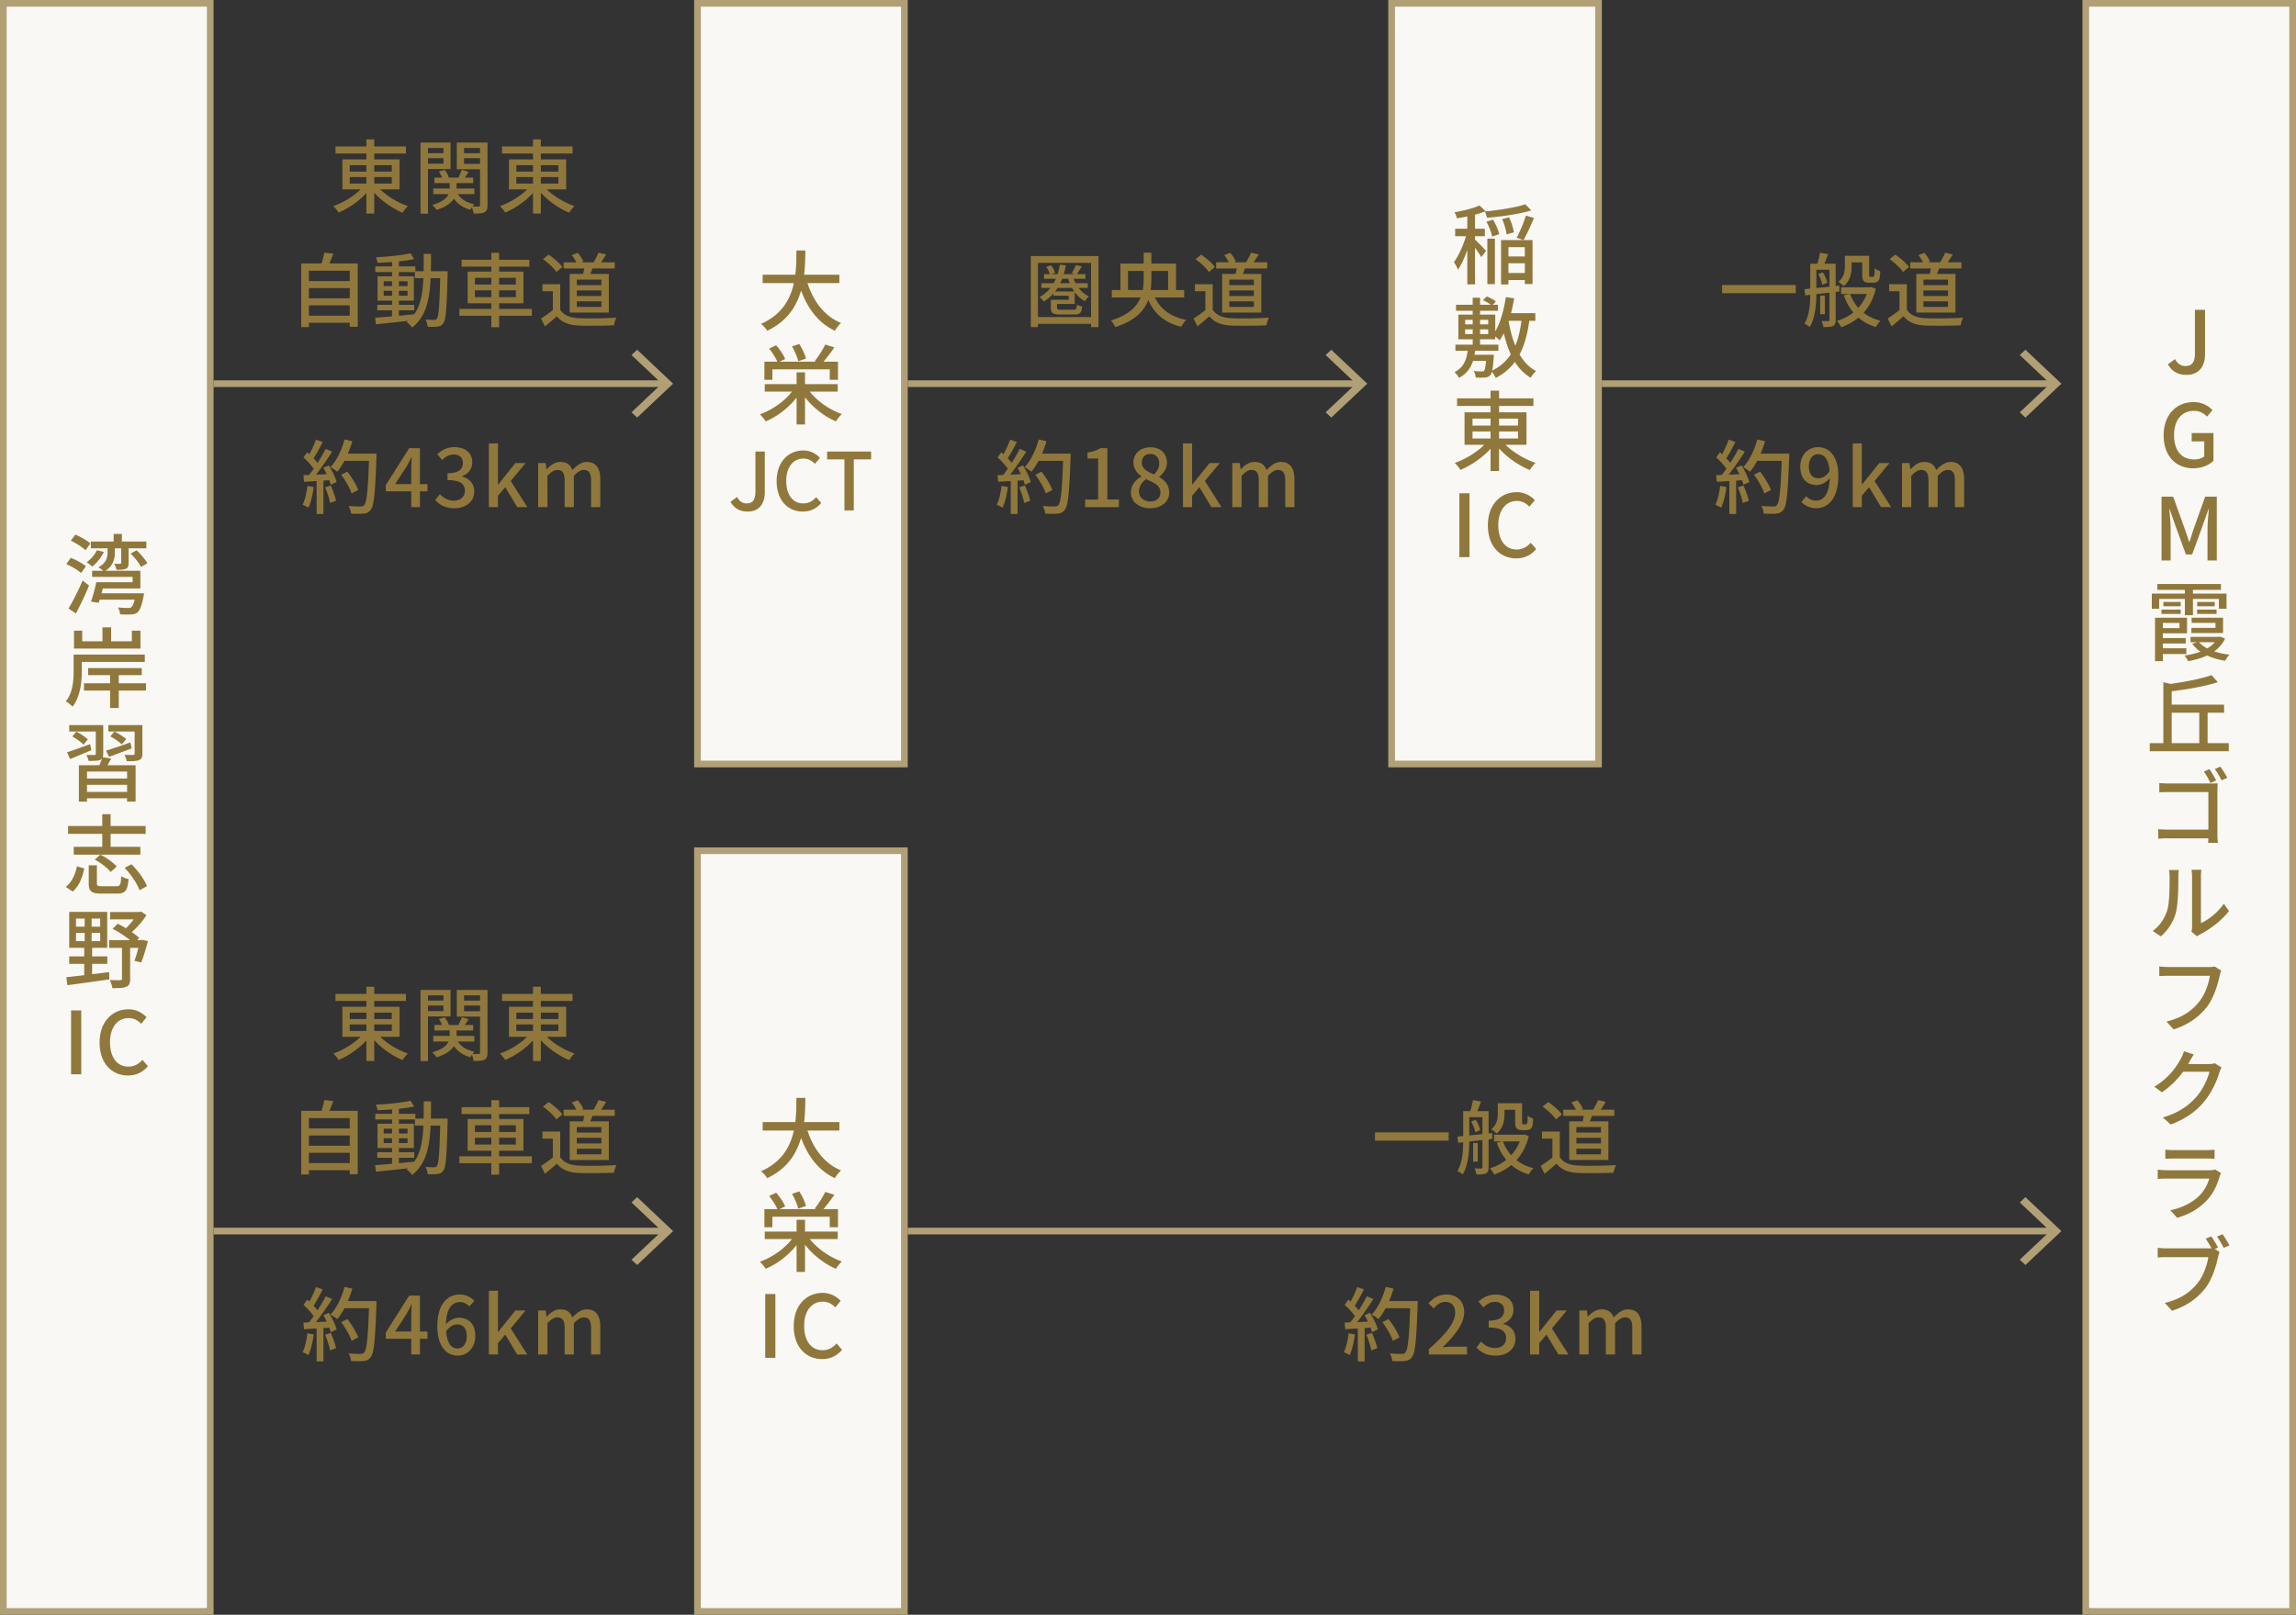
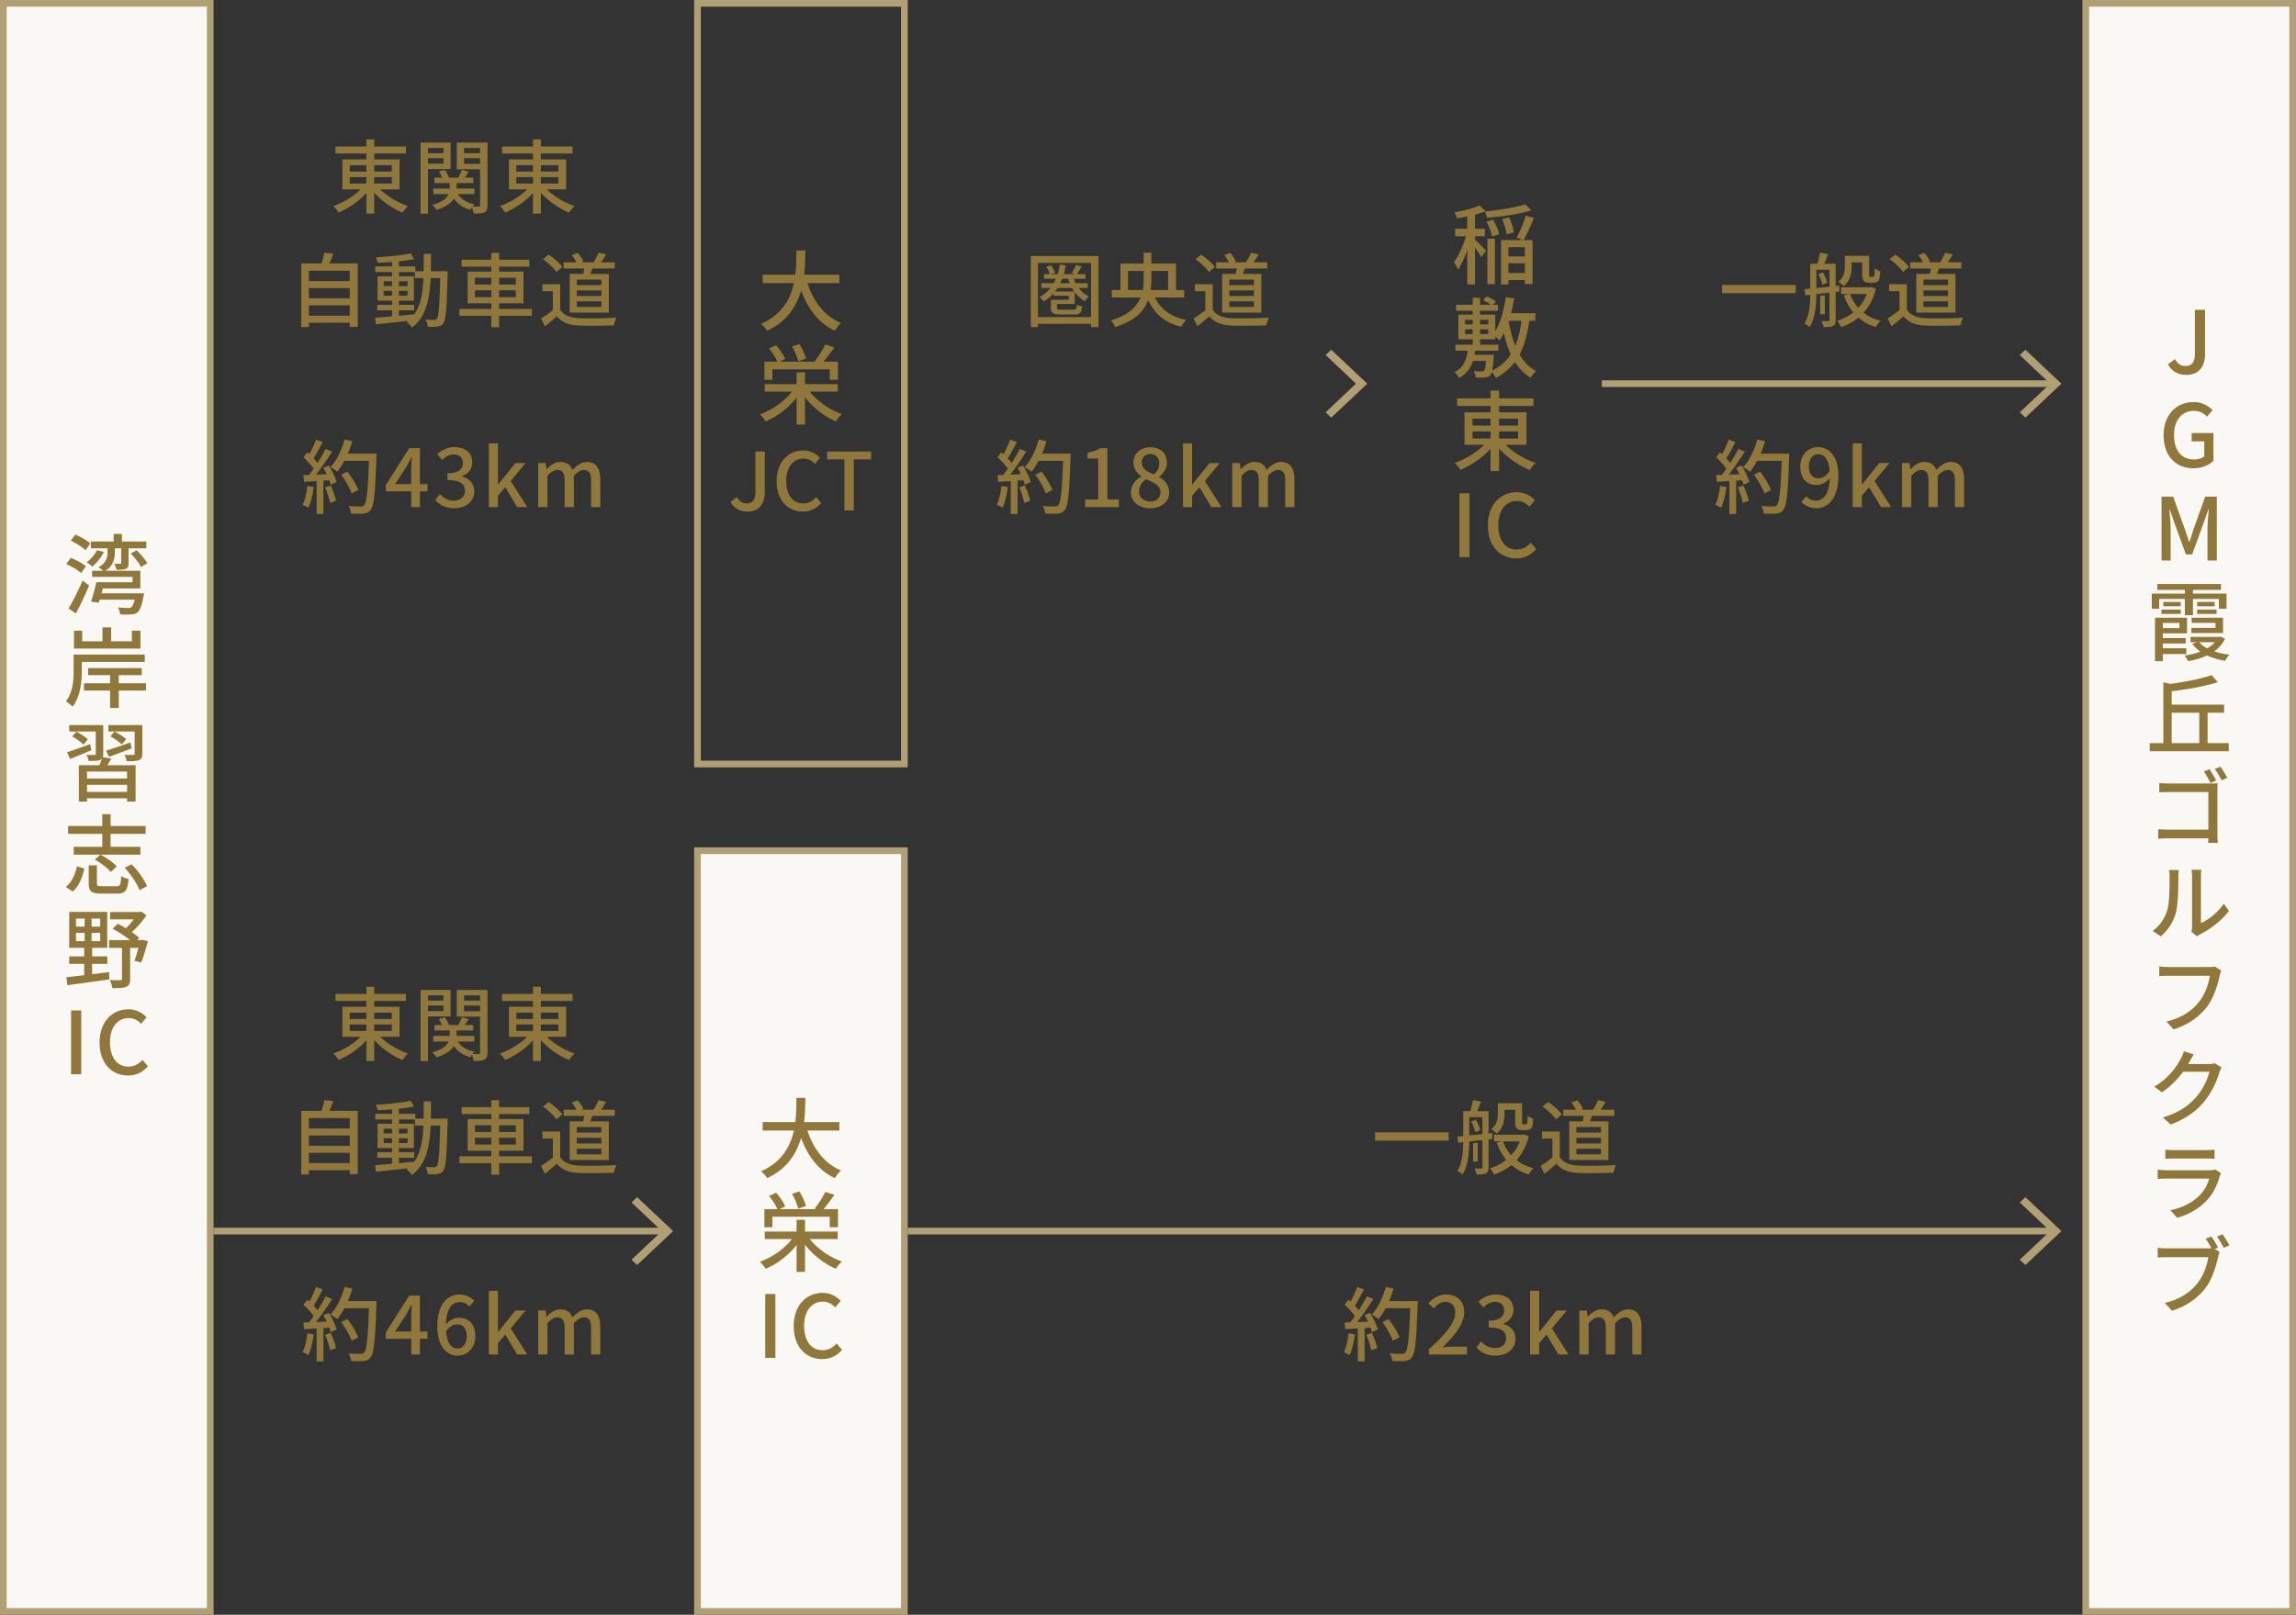
<svg xmlns="http://www.w3.org/2000/svg" width="344" height="242" fill="none">
  <rect width="100%" height="100%" fill="#333333" stroke="none" />
  <path fill="#F9F8F5" d="M104.5 127.5h31v114h-31z" />
  <path d="M114.267 168.168h11.492v1.261h-11.492v-1.261Zm6.487.507c.819 3.068 2.535 5.616 5.252 6.734-.312.273-.715.806-.923 1.157-2.886-1.352-4.589-4.069-5.564-7.605l1.235-.286Zm-1.43-4.134h1.339c-.052 3.653-.078 9.386-5.72 12.025a4.012 4.012 0 0 0-.923-1.027c5.434-2.392 5.265-7.709 5.304-10.998Zm-4.745 20.032h10.933v1.118h-10.933v-1.118Zm4.771-1.768h1.261v7.813h-1.261v-7.813Zm-.338 2.379 1.027.416c-1.196 1.963-3.237 3.679-5.317 4.55a6.047 6.047 0 0 0-.871-1.053c2.041-.728 4.108-2.249 5.161-3.913Zm1.937-.013c1.066 1.638 3.133 3.172 5.187 3.887-.299.26-.689.754-.897 1.092-2.067-.871-4.108-2.626-5.304-4.576l1.014-.403Zm-6.422-3.965h11.024v2.717h-1.235v-1.573h-8.593v1.573h-1.196v-2.717Zm9.126-2.574 1.352.429c-.611.897-1.339 1.846-1.911 2.47l-1.027-.403a15.263 15.263 0 0 0 1.586-2.496Zm-8.424.611 1.053-.494c.546.611 1.131 1.456 1.352 2.054l-1.118.533c-.208-.572-.754-1.456-1.287-2.093Zm3.432-.325 1.092-.364c.429.676.871 1.586 1.001 2.184l-1.157.403c-.13-.585-.52-1.521-.936-2.223ZM114.65 203.5v-9.568h1.521v9.568h-1.521Zm8.523.182c-2.392 0-4.251-1.794-4.251-4.94 0-3.12 1.911-4.979 4.329-4.979 1.196 0 2.119.572 2.704 1.196l-.806.975c-.494-.507-1.092-.858-1.872-.858-1.651 0-2.795 1.378-2.795 3.614 0 2.275 1.066 3.666 2.756 3.666.871 0 1.547-.39 2.106-1.014l.819.949c-.767.897-1.742 1.391-2.99 1.391Z" fill="#90783C" />
  <path stroke="#B1A076" d="M104.5 127.5h31v114h-31z" />
-   <path fill="#F9F8F5" d="M208.5.5h31v114h-31z" />
  <path d="M222.843 35.767h1.131v6.812h-1.131v-6.812Zm2.613 2.665h3.484v1.027h-3.484v-1.027Zm.039 2.483h3.484v1.053h-3.484v-1.053Zm3.042-10.296.884.91c-1.781.559-4.394.923-6.63 1.105a4.995 4.995 0 0 0-.325-.936c2.158-.221 4.654-.598 6.071-1.079Zm-5.837 2.613.988-.312c.429.663.793 1.56.936 2.171l-1.066.364c-.104-.624-.468-1.534-.858-2.223Zm2.366-.39 1.027-.273c.351.702.624 1.625.728 2.249l-1.092.312c-.065-.611-.351-1.573-.663-2.288Zm3.549-.533 1.209.351c-.468 1.157-1.066 2.457-1.56 3.315l-1.027-.338c.481-.884 1.066-2.288 1.378-3.328Zm-3.718 3.666h4.719v6.591h-1.157v-5.525h-2.457v5.59h-1.105v-6.656Zm-5.057-4.277h1.157v10.92h-1.157v-10.92Zm-1.82 2.587h4.446v1.118h-4.446v-1.118Zm1.807.442.728.286c-.416 1.82-1.248 4.16-2.119 5.408-.117-.351-.403-.845-.598-1.144.806-1.066 1.625-3.042 1.989-4.55Zm1.846-3.939.897.871c-1.183.494-2.86.845-4.29 1.053a3.3 3.3 0 0 0-.351-.897c1.352-.234 2.873-.611 3.744-1.027Zm-.715 5.096c.325.26 1.43 1.417 1.69 1.716l-.715.936c-.286-.533-1.144-1.716-1.508-2.171l.533-.481Zm-2.808 9.788h6.279v.897h-6.279v-.897Zm2.496-1.053h1.105v5.811h-1.105v-5.811Zm0 6.097h1.105v1.365h-1.105v-1.365Zm-2.587.936h6.435v.91h-6.435v-.91Zm2.327 1.521h2.574v.91h-2.574v-.91Zm2.314 0h1.118s-.013.273-.026.416c-.117 1.651-.247 2.366-.52 2.665-.208.208-.442.299-.78.325a12.17 12.17 0 0 1-1.391 0 2.468 2.468 0 0 0-.286-.975c.494.052.962.065 1.157.065.182 0 .286-.013.377-.117.156-.169.26-.754.351-2.249v-.13Zm-2.743-1.183h1.118c-.169 1.976-.637 3.653-2.47 4.641a3.392 3.392 0 0 0-.689-.858c1.573-.78 1.898-2.197 2.041-3.783Zm-.442-2.626v.702h3.458v-.702h-3.458Zm0-1.43v.676h3.458v-.676h-3.458Zm-1.014-.78h5.525v3.692h-5.525v-3.692Zm3.679-2.158.572-.559c.481.169 1.053.494 1.365.754l-.585.624c-.299-.273-.884-.637-1.352-.819Zm3.159 1.937h4.693v1.144h-4.693v-1.144Zm.273-2.405 1.248.182c-.416 2.47-1.118 4.81-2.184 6.305-.195-.221-.715-.65-.988-.845.988-1.326 1.599-3.458 1.924-5.642Zm2.405 3.055 1.17.104c-.585 4.472-1.885 7.267-5.083 8.957a5.076 5.076 0 0 0-.676-1.04c2.977-1.404 4.134-3.991 4.589-8.021Zm-2.028.273c.559 3.51 1.742 6.487 4.16 7.761-.273.221-.637.676-.819.988-2.574-1.521-3.757-4.641-4.394-8.58l1.053-.169Zm-7.683 11.842h11.44v1.144h-11.44v-1.144Zm5.018-1.157h1.274v12.051h-1.274V58.541Zm-.351 7.436 1.04.442c-1.209 1.677-3.276 3.198-5.2 4.004-.195-.312-.572-.793-.858-1.04 1.898-.663 3.965-2.002 5.018-3.406Zm2.002.026c1.079 1.391 3.185 2.73 5.096 3.38a4.957 4.957 0 0 0-.871 1.066c-1.924-.793-4.017-2.34-5.226-4.004l1.001-.442Zm-4.355-1.339v1.053h6.825v-1.053h-6.825Zm0-1.924v1.04h6.825v-1.04h-6.825Zm-1.196-.949h9.282v4.875h-9.282v-4.875ZM218.65 83.5v-9.568h1.521V83.5h-1.521Zm8.523.182c-2.392 0-4.251-1.794-4.251-4.94 0-3.12 1.911-4.979 4.329-4.979 1.196 0 2.119.572 2.704 1.196l-.806.975c-.494-.507-1.092-.858-1.872-.858-1.651 0-2.795 1.378-2.795 3.614 0 2.275 1.066 3.666 2.756 3.666.871 0 1.547-.39 2.106-1.014l.819.949c-.767.897-1.742 1.391-2.99 1.391Z" fill="#90783C" />
-   <path stroke="#B1A076" d="M208.5.5h31v114h-31z" />
  <path d="M50.264 21.952h10.56v1.056h-10.56v-1.056Zm4.632-1.068h1.176v11.124h-1.176V20.884Zm-.324 6.864.96.408c-1.116 1.548-3.024 2.952-4.8 3.696-.18-.288-.528-.732-.792-.96 1.752-.612 3.66-1.848 4.632-3.144Zm1.848.024c.996 1.284 2.94 2.52 4.704 3.12a4.576 4.576 0 0 0-.804.984c-1.776-.732-3.708-2.16-4.824-3.696l.924-.408Zm-4.02-1.236v.972h6.3v-.972h-6.3Zm0-1.776v.96h6.3v-.96h-6.3Zm-1.104-.876h8.568v4.5h-8.568v-4.5Zm13.8 2.736h5.808v.816h-5.808v-.816Zm-.18 1.632h6.156v.84h-6.156v-.84Zm2.46-1.236h1.032v1.236c0 1.092-.396 2.376-2.988 3.204a4.283 4.283 0 0 0-.672-.744c2.352-.636 2.628-1.728 2.628-2.484v-1.212Zm.972 1.596c.42 1.02 1.368 1.74 2.748 2.004-.216.192-.492.576-.624.828-1.488-.408-2.484-1.332-2.976-2.652l.852-.18Zm-2.592-2.892.876-.264c.276.36.54.852.636 1.2l-.936.288c-.084-.348-.324-.852-.576-1.224Zm3.432-.276 1.032.3c-.3.468-.612.948-.852 1.272l-.756-.276c.204-.372.456-.924.576-1.296Zm-5.604-2.484H66.8v.744h-3.216v-.744Zm5.52 0h3.24v.744h-3.24v-.744Zm2.82-1.596h1.116v9.384c0 .564-.096.876-.456 1.068-.336.18-.864.192-1.62.192a4.494 4.494 0 0 0-.312-1.068c.456.024.924.024 1.068.012.156 0 .204-.06.204-.216v-9.372Zm-8.244 0h3.828v3.972H63.68v-.804h2.76V22.18h-2.76v-.816Zm8.808 0v.816h-2.964v2.376h2.964v.804h-4.044v-3.996h4.044Zm-9.48 0h1.116V32.02h-1.116V21.364Zm12.216.588h10.56v1.056h-10.56v-1.056Zm4.632-1.068h1.176v11.124h-1.176V20.884Zm-.324 6.864.96.408c-1.116 1.548-3.024 2.952-4.8 3.696-.18-.288-.528-.732-.792-.96 1.752-.612 3.66-1.848 4.632-3.144Zm1.848.024c.996 1.284 2.94 2.52 4.704 3.12a4.576 4.576 0 0 0-.804.984c-1.776-.732-3.708-2.16-4.824-3.696l.924-.408Zm-4.02-1.236v.972h6.3v-.972h-6.3Zm0-1.776v.96h6.3v-.96h-6.3Zm-1.104-.876h8.568v4.5h-8.568v-4.5ZM45.896 42.12h6.78v1.056h-6.78V42.12Zm0 2.592h6.78v1.056h-6.78v-1.056Zm0 2.604h6.78v1.056h-6.78v-1.056Zm-.768-7.836H53.6v9.492h-1.2v-8.4h-6.12v8.448h-1.152v-9.54Zm3.468-1.62 1.344.156c-.276.756-.6 1.536-.864 2.064l-1.032-.192c.216-.576.444-1.428.552-2.028Zm7.932 7.824h5.532v.828h-5.532v-.828Zm-.3-5.76h6v.852h-6v-.852Zm2.508-.984h1.032v8.736h-1.032V38.94Zm-2.544 8.688a324.91 324.91 0 0 0 5.892-.528l.012.876c-2.04.24-4.212.468-5.76.624l-.144-.972Zm1.296-4.044v.732h3.576v-.732h-3.576Zm0-1.428v.72h3.576v-.72h-3.576Zm-.924-.744h5.448v3.648h-5.448v-3.648Zm4.956-3.444.528.864c-1.464.312-3.672.504-5.472.552-.048-.24-.156-.6-.264-.828 1.788-.084 3.924-.3 5.208-.588Zm.648 2.676h4.26v1.044h-4.26v-1.044Zm3.804 0h1.092v.528c-.132 5.016-.24 6.732-.636 7.248-.228.36-.492.468-.864.528-.36.048-.924.048-1.488.024-.024-.312-.144-.78-.324-1.092.552.048 1.056.06 1.284.06.192 0 .312-.036.42-.192.288-.372.408-2.088.516-6.852v-.252Zm-2.484-2.592h1.092c-.012 4.92-.024 8.88-2.844 11.04-.168-.264-.552-.648-.816-.84 2.652-1.944 2.556-5.556 2.568-10.2Zm5.676.876h10.14v1.032h-10.14v-1.032Zm-.336 7.368h10.86v1.032h-10.86v-1.032Zm4.788-8.412h1.164v11.16h-1.164v-11.16Zm-2.46 5.628v1.02h6.132v-1.02h-6.132Zm0-1.872v1.008h6.132V41.64h-6.132Zm-1.092-.936h8.364v4.752h-8.364v-4.752Zm14.388-1.392h7.656v.924h-7.656v-.924Zm3.156.432 1.296.096c-.216.624-.48 1.272-.684 1.716l-.924-.18c.12-.468.264-1.164.312-1.632Zm2.064-1.872 1.152.264c-.336.54-.684 1.092-.972 1.464l-.948-.24c.252-.42.6-1.056.768-1.488Zm-4.008.36.888-.336c.36.384.72.924.84 1.308l-.936.384c-.12-.372-.456-.948-.792-1.356Zm-1.728 4.356v4.32h-1.104v-3.264h-1.56v-1.056h2.664Zm0 3.828c.528.84 1.524 1.224 2.856 1.272 1.344.06 4.056.024 5.556-.084-.12.264-.312.816-.36 1.152-1.38.06-3.828.084-5.208.036-1.524-.06-2.568-.456-3.348-1.392-.552.492-1.14.984-1.788 1.512l-.576-1.176c.564-.36 1.248-.84 1.836-1.32h1.032Zm-2.58-7.572.84-.684c.756.504 1.644 1.272 2.064 1.848l-.9.756c-.372-.576-1.248-1.38-2.004-1.92Zm5.064 4.68v.84h3.684v-.84H86.42Zm0 1.632v.84h3.684v-.84H86.42Zm0-3.252v.828h3.684v-.828H86.42Zm-1.068-.852h5.868v5.796h-5.868v-5.796Z" fill="#90783C" />
-   <path fill-rule="evenodd" clip-rule="evenodd" d="m99.163 57.5-4.546 4.29.843.796 5.39-5.085-5.39-5.086-.843.796 4.546 4.29Z" fill="#B1A076" />
-   <path fill="#B1A076" d="M32 57h68v1H32z" />
  <path d="m51.12 71.152.925-.468c.648.84 1.356 1.98 1.632 2.748l-.996.516c-.24-.756-.912-1.932-1.56-2.796Zm.217-3.168h4.452v1.08h-4.452v-1.08Zm3.972 0h1.104s0 .408-.012.552c-.192 5.364-.36 7.248-.864 7.86-.3.408-.588.516-1.068.576-.42.048-1.152.036-1.872 0a2.83 2.83 0 0 0-.372-1.14c.78.072 1.5.072 1.8.072.252 0 .396-.036.528-.192.408-.42.6-2.424.756-7.488v-.24Zm-3.684-2.124 1.164.264c-.516 1.764-1.344 3.48-2.256 4.572a7.95 7.95 0 0 0-1.02-.684c.936-.984 1.68-2.556 2.112-4.152Zm-4.284.024 1.008.36c-.468.912-1.032 1.98-1.5 2.64l-.78-.324c.444-.708.984-1.86 1.272-2.676Zm1.452 1.392.972.408c-.864 1.356-2.04 3.06-2.952 4.092l-.708-.36c.924-1.08 2.04-2.868 2.688-4.14Zm-3.324 1.272.552-.768c.66.552 1.416 1.332 1.728 1.86l-.588.876c-.312-.564-1.056-1.392-1.692-1.968Zm2.976 1.56.828-.36c.492.792.984 1.824 1.164 2.496l-.888.408c-.156-.672-.624-1.74-1.104-2.544Zm-2.988 1.104c1.092-.036 2.712-.108 4.308-.18v.912c-1.512.108-3.06.192-4.212.264l-.096-.996Zm3.252 1.824.84-.276c.336.732.672 1.668.804 2.292l-.9.324c-.108-.636-.432-1.608-.744-2.34Zm-2.652-.216.948.168c-.144 1.14-.432 2.328-.792 3.096a6.604 6.604 0 0 0-.876-.432c.372-.72.588-1.788.72-2.832Zm1.38-1.14h1.02v5.352h-1.02V71.68ZM61.62 76v-5.76c0-.468.036-1.224.072-1.704h-.06c-.216.444-.456.912-.708 1.368l-1.728 2.652h4.848v1.08h-6.24V72.7l3.504-5.532h1.608V76H61.62Zm6.472.168c-1.38 0-2.28-.552-2.88-1.224l.684-.888c.516.528 1.164.972 2.088.972.984 0 1.668-.552 1.668-1.464 0-.984-.624-1.608-2.604-1.608v-1.032c1.728 0 2.304-.648 2.304-1.536 0-.78-.504-1.272-1.356-1.272-.672 0-1.248.324-1.752.828l-.732-.876c.708-.624 1.524-1.056 2.544-1.056 1.584 0 2.7.816 2.7 2.268 0 1.02-.588 1.728-1.524 2.076v.06c1.02.264 1.824 1.02 1.824 2.22 0 1.596-1.332 2.532-2.964 2.532ZM73.244 76v-9.552h1.368v6.144h.048l2.556-3.192h1.536l-2.232 2.688L79.004 76h-1.512l-1.788-2.988-1.092 1.284V76h-1.368Zm7.383 0v-6.6h1.128l.12.924h.036c.564-.6 1.224-1.092 2.04-1.092.984 0 1.536.456 1.812 1.212.66-.684 1.332-1.212 2.16-1.212 1.38 0 2.016.948 2.016 2.616V76h-1.38v-3.972c0-1.152-.348-1.596-1.092-1.596-.456 0-.936.288-1.488.888V76h-1.38v-3.972c0-1.152-.348-1.596-1.104-1.596-.444 0-.948.288-1.476.888V76h-1.392ZM50.264 148.952h10.56v1.056h-10.56v-1.056Zm4.632-1.068h1.176v11.124h-1.176v-11.124Zm-.324 6.864.96.408c-1.116 1.548-3.024 2.952-4.8 3.696-.18-.288-.528-.732-.792-.96 1.752-.612 3.66-1.848 4.632-3.144Zm1.848.024c.996 1.284 2.94 2.52 4.704 3.12a4.576 4.576 0 0 0-.804.984c-1.776-.732-3.708-2.16-4.824-3.696l.924-.408Zm-4.02-1.236v.972h6.3v-.972h-6.3Zm0-1.776v.96h6.3v-.96h-6.3Zm-1.104-.876h8.568v4.5h-8.568v-4.5Zm13.8 2.736h5.808v.816h-5.808v-.816Zm-.18 1.632h6.156v.84h-6.156v-.84Zm2.46-1.236h1.032v1.236c0 1.092-.396 2.376-2.988 3.204a4.283 4.283 0 0 0-.672-.744c2.352-.636 2.628-1.728 2.628-2.484v-1.212Zm.972 1.596c.42 1.02 1.368 1.74 2.748 2.004-.216.192-.492.576-.624.828-1.488-.408-2.484-1.332-2.976-2.652l.852-.18Zm-2.592-2.892.876-.264c.276.36.54.852.636 1.2l-.936.288c-.084-.348-.324-.852-.576-1.224Zm3.432-.276 1.032.3c-.3.468-.612.948-.852 1.272l-.756-.276c.204-.372.456-.924.576-1.296Zm-5.604-2.484H66.8v.744h-3.216v-.744Zm5.52 0h3.24v.744h-3.24v-.744Zm2.82-1.596h1.116v9.384c0 .564-.096.876-.456 1.068-.336.18-.864.192-1.62.192a4.494 4.494 0 0 0-.312-1.068c.456.024.924.024 1.068.012.156 0 .204-.06.204-.216v-9.372Zm-8.244 0h3.828v3.972H63.68v-.804h2.76v-2.352h-2.76v-.816Zm8.808 0v.816h-2.964v2.376h2.964v.804h-4.044v-3.996h4.044Zm-9.48 0h1.116v10.656h-1.116v-10.656Zm12.216.588h10.56v1.056h-10.56v-1.056Zm4.632-1.068h1.176v11.124h-1.176v-11.124Zm-.324 6.864.96.408c-1.116 1.548-3.024 2.952-4.8 3.696-.18-.288-.528-.732-.792-.96 1.752-.612 3.66-1.848 4.632-3.144Zm1.848.024c.996 1.284 2.94 2.52 4.704 3.12a4.576 4.576 0 0 0-.804.984c-1.776-.732-3.708-2.16-4.824-3.696l.924-.408Zm-4.02-1.236v.972h6.3v-.972h-6.3Zm0-1.776v.96h6.3v-.96h-6.3Zm-1.104-.876h8.568v4.5h-8.568v-4.5Zm-30.36 18.236h6.78v1.056h-6.78v-1.056Zm0 2.592h6.78v1.056h-6.78v-1.056Zm0 2.604h6.78v1.056h-6.78v-1.056Zm-.768-7.836H53.6v9.492h-1.2v-8.4h-6.12v8.448h-1.152v-9.54Zm3.468-1.62 1.344.156c-.276.756-.6 1.536-.864 2.064l-1.032-.192c.216-.576.444-1.428.552-2.028Zm7.932 7.824h5.532v.828h-5.532v-.828Zm-.3-5.76h6v.852h-6v-.852Zm2.508-.984h1.032v8.736h-1.032v-8.736Zm-2.544 8.688a324.91 324.91 0 0 0 5.892-.528l.012.876c-2.04.24-4.212.468-5.76.624l-.144-.972Zm1.296-4.044v.732h3.576v-.732h-3.576Zm0-1.428v.72h3.576v-.72h-3.576Zm-.924-.744h5.448v3.648h-5.448v-3.648Zm4.956-3.444.528.864c-1.464.312-3.672.504-5.472.552-.048-.24-.156-.6-.264-.828 1.788-.084 3.924-.3 5.208-.588Zm.648 2.676h4.26v1.044h-4.26v-1.044Zm3.804 0h1.092v.528c-.132 5.016-.24 6.732-.636 7.248-.228.36-.492.468-.864.528-.36.048-.924.048-1.488.024-.024-.312-.144-.78-.324-1.092.552.048 1.056.06 1.284.06.192 0 .312-.036.42-.192.288-.372.408-2.088.516-6.852v-.252Zm-2.484-2.592h1.092c-.012 4.92-.024 8.88-2.844 11.04-.168-.264-.552-.648-.816-.84 2.652-1.944 2.556-5.556 2.568-10.2Zm5.676.876h10.14v1.032h-10.14v-1.032Zm-.336 7.368h10.86v1.032h-10.86v-1.032Zm4.788-8.412h1.164v11.16h-1.164v-11.16Zm-2.46 5.628v1.02h6.132v-1.02h-6.132Zm0-1.872v1.008h6.132v-1.008h-6.132Zm-1.092-.936h8.364v4.752h-8.364v-4.752Zm14.388-1.392h7.656v.924h-7.656v-.924Zm3.156.432 1.296.096c-.216.624-.48 1.272-.684 1.716l-.924-.18c.12-.468.264-1.164.312-1.632Zm2.064-1.872 1.152.264c-.336.54-.684 1.092-.972 1.464l-.948-.24c.252-.42.6-1.056.768-1.488Zm-4.008.36.888-.336c.36.384.72.924.84 1.308l-.936.384c-.12-.372-.456-.948-.792-1.356Zm-1.728 4.356v4.32h-1.104v-3.264h-1.56v-1.056h2.664Zm0 3.828c.528.84 1.524 1.224 2.856 1.272 1.344.06 4.056.024 5.556-.084-.12.264-.312.816-.36 1.152-1.38.06-3.828.084-5.208.036-1.524-.06-2.568-.456-3.348-1.392-.552.492-1.14.984-1.788 1.512l-.576-1.176c.564-.36 1.248-.84 1.836-1.32h1.032Zm-2.58-7.572.84-.684c.756.504 1.644 1.272 2.064 1.848l-.9.756c-.372-.576-1.248-1.38-2.004-1.92Zm5.064 4.68v.84h3.684v-.84H86.42Zm0 1.632v.84h3.684v-.84H86.42Zm0-3.252v.828h3.684v-.828H86.42Zm-1.068-.852h5.868v5.796h-5.868v-5.796Z" fill="#90783C" />
  <path fill-rule="evenodd" clip-rule="evenodd" d="m99.163 184.501-4.546 4.289.843.796 5.39-5.085-5.39-5.086-.843.796 4.546 4.29Z" fill="#B1A076" />
  <path fill="#B1A076" d="M32 184h68v1H32z" />
  <path d="m51.12 198.152.925-.468c.648.84 1.356 1.98 1.632 2.748l-.996.516c-.24-.756-.912-1.932-1.56-2.796Zm.217-3.168h4.452v1.08h-4.452v-1.08Zm3.972 0h1.104s0 .408-.012.552c-.192 5.364-.36 7.248-.864 7.86-.3.408-.588.516-1.068.576-.42.048-1.152.036-1.872 0a2.83 2.83 0 0 0-.372-1.14c.78.072 1.5.072 1.8.072.252 0 .396-.036.528-.192.408-.42.6-2.424.756-7.488v-.24Zm-3.684-2.124 1.164.264c-.516 1.764-1.344 3.48-2.256 4.572a7.95 7.95 0 0 0-1.02-.684c.936-.984 1.68-2.556 2.112-4.152Zm-4.284.024 1.008.36c-.468.912-1.032 1.98-1.5 2.64l-.78-.324c.444-.708.984-1.86 1.272-2.676Zm1.452 1.392.972.408c-.864 1.356-2.04 3.06-2.952 4.092l-.708-.36c.924-1.08 2.04-2.868 2.688-4.14Zm-3.324 1.272.552-.768c.66.552 1.416 1.332 1.728 1.86l-.588.876c-.312-.564-1.056-1.392-1.692-1.968Zm2.976 1.56.828-.36c.492.792.984 1.824 1.164 2.496l-.888.408c-.156-.672-.624-1.74-1.104-2.544Zm-2.988 1.104c1.092-.036 2.712-.108 4.308-.18v.912c-1.512.108-3.06.192-4.212.264l-.096-.996Zm3.252 1.824.84-.276c.336.732.672 1.668.804 2.292l-.9.324c-.108-.636-.432-1.608-.744-2.34Zm-2.652-.216.948.168c-.144 1.14-.432 2.328-.792 3.096a6.604 6.604 0 0 0-.876-.432c.372-.72.588-1.788.72-2.832Zm1.38-1.14h1.02v5.352h-1.02v-5.352ZM61.62 203v-5.76c0-.468.036-1.224.072-1.704h-.06c-.216.444-.456.912-.708 1.368l-1.728 2.652h4.848v1.08h-6.24v-.936l3.504-5.532h1.608V203H61.62Zm6.952.168c-1.68 0-3.048-1.416-3.048-4.416 0-3.384 1.584-4.74 3.336-4.74.984 0 1.704.408 2.208.948l-.756.84c-.324-.384-.864-.66-1.38-.66-1.176 0-2.124.912-2.124 3.612 0 2.28.672 3.348 1.752 3.348.768 0 1.368-.696 1.368-1.836 0-1.14-.516-1.776-1.452-1.776-.528 0-1.164.312-1.692 1.116l-.06-1.008c.516-.696 1.332-1.104 1.992-1.104 1.488 0 2.496.9 2.496 2.772 0 1.752-1.212 2.904-2.64 2.904Zm4.671-.168v-9.552h1.368v6.144h.048l2.556-3.192h1.536l-2.232 2.688L79.004 203h-1.512l-1.788-2.988-1.092 1.284V203h-1.368Zm7.383 0v-6.6h1.128l.12.924h.036c.564-.6 1.224-1.092 2.04-1.092.984 0 1.536.456 1.812 1.212.66-.684 1.332-1.212 2.16-1.212 1.38 0 2.016.948 2.016 2.616V203h-1.38v-3.972c0-1.152-.348-1.596-1.092-1.596-.456 0-.936.288-1.488.888V203h-1.38v-3.972c0-1.152-.348-1.596-1.104-1.596-.444 0-.948.288-1.476.888V203h-1.392ZM156.016 42.444h6.96v.708h-6.96v-.708Zm.408-1.356h6.204v.684h-6.204v-.684Zm4.296.288c.408 1.344 1.248 2.52 2.436 3.036a3.142 3.142 0 0 0-.6.72c-1.272-.66-2.136-2.004-2.58-3.576l.744-.18Zm-1.92-1.716.888.108c-.456 2.556-1.512 4.308-3.288 5.412a5.573 5.573 0 0 0-.648-.66c1.716-.936 2.664-2.568 3.048-4.86Zm2.412.048.864.216c-.276.456-.552.912-.792 1.224l-.708-.204c.216-.36.504-.888.636-1.236Zm-3.768 5.22h.924v1.164c0 .276.096.324.636.324h1.836c.384 0 .468-.096.504-.768.192.12.552.24.792.288-.084.96-.36 1.2-1.188 1.2h-2.028c-1.152 0-1.476-.204-1.476-1.032v-1.176Zm-.696-4.944.732-.228c.264.348.516.816.588 1.14l-.78.252c-.06-.324-.288-.816-.54-1.164Zm1.176 4.944h2.196v-.612h-2.28v-.636h3.18v1.872h-3.096v-.624Zm-3.48-6.552h10.14V49.02h-1.116v-9.624h-7.956v9.624h-1.068V38.376Zm.672 9.144h8.964v1.02h-8.964v-1.02Zm11.46-4.056h10.848v1.116h-10.848v-1.116Zm1.296-3.96h8.328v4.416h-1.188v-3.312h-6v3.312h-1.14v-4.416Zm4.788 4.14c.732 2.28 2.34 3.756 5.064 4.296-.252.24-.576.72-.744 1.032-2.868-.696-4.476-2.388-5.364-5.088l1.044-.24Zm-1.308-5.772h1.152v3.9c0 2.796-.612 5.736-5.424 7.248-.108-.288-.42-.756-.624-.996 4.38-1.344 4.896-3.9 4.896-6.264v-3.888Zm10.86 1.44h7.656v.924h-7.656v-.924Zm3.156.432 1.296.096c-.216.624-.48 1.272-.684 1.716l-.924-.18c.12-.468.264-1.164.312-1.632Zm2.064-1.872 1.152.264c-.336.54-.684 1.092-.972 1.464l-.948-.24c.252-.42.6-1.056.768-1.488Zm-4.008.36.888-.336c.36.384.72.924.84 1.308l-.936.384c-.12-.372-.456-.948-.792-1.356Zm-1.728 4.356v4.32h-1.104v-3.264h-1.56v-1.056h2.664Zm0 3.828c.528.84 1.524 1.224 2.856 1.272 1.344.06 4.056.024 5.556-.084-.12.264-.312.816-.36 1.152-1.38.06-3.828.084-5.208.036-1.524-.06-2.568-.456-3.348-1.392-.552.492-1.14.984-1.788 1.512l-.576-1.176c.564-.36 1.248-.84 1.836-1.32h1.032Zm-2.58-7.572.84-.684c.756.504 1.644 1.272 2.064 1.848l-.9.756c-.372-.576-1.248-1.38-2.004-1.92Zm5.064 4.68v.84h3.684v-.84h-3.684Zm0 1.632v.84h3.684v-.84h-3.684Zm0-3.252v.828h3.684v-.828h-3.684Zm-1.068-.852h5.868v5.796h-5.868v-5.796Z" fill="#90783C" />
  <path fill-rule="evenodd" clip-rule="evenodd" d="m203.163 57.5-4.546 4.29.843.796 5.39-5.085-5.39-5.086-.843.796 4.546 4.29Z" fill="#B1A076" />
-   <path fill="#B1A076" d="M136 57h68v1h-68z" />
  <path d="m155.121 71.152.924-.468c.648.84 1.356 1.98 1.632 2.748l-.996.516c-.24-.756-.912-1.932-1.56-2.796Zm.216-3.168h4.452v1.08h-4.452v-1.08Zm3.972 0h1.104s0 .408-.012.552c-.192 5.364-.36 7.248-.864 7.86-.3.408-.588.516-1.068.576-.42.048-1.152.036-1.872 0a2.83 2.83 0 0 0-.372-1.14c.78.072 1.5.072 1.8.072.252 0 .396-.036.528-.192.408-.42.6-2.424.756-7.488v-.24Zm-3.684-2.124 1.164.264c-.516 1.764-1.344 3.48-2.256 4.572a7.95 7.95 0 0 0-1.02-.684c.936-.984 1.68-2.556 2.112-4.152Zm-4.284.024 1.008.36c-.468.912-1.032 1.98-1.5 2.64l-.78-.324c.444-.708.984-1.86 1.272-2.676Zm1.452 1.392.972.408c-.864 1.356-2.04 3.06-2.952 4.092l-.708-.36c.924-1.08 2.04-2.868 2.688-4.14Zm-3.324 1.272.552-.768c.66.552 1.416 1.332 1.728 1.86l-.588.876c-.312-.564-1.056-1.392-1.692-1.968Zm2.976 1.56.828-.36c.492.792.984 1.824 1.164 2.496l-.888.408c-.156-.672-.624-1.74-1.104-2.544Zm-2.988 1.104c1.092-.036 2.712-.108 4.308-.18v.912c-1.512.108-3.06.192-4.212.264l-.096-.996Zm3.252 1.824.84-.276c.336.732.672 1.668.804 2.292l-.9.324c-.108-.636-.432-1.608-.744-2.34Zm-2.652-.216.948.168c-.144 1.14-.432 2.328-.792 3.096a6.604 6.604 0 0 0-.876-.432c.372-.72.588-1.788.72-2.832Zm1.38-1.14h1.02v5.352h-1.02V71.68ZM162.585 76v-1.14h1.944v-6.144h-1.596v-.876c.84-.144 1.416-.36 1.932-.672h1.044v7.692h1.728V76h-5.052Zm9.736.168c-1.668 0-2.88-.984-2.88-2.352 0-1.164.756-1.956 1.572-2.388v-.048c-.66-.468-1.188-1.14-1.188-2.064 0-1.38 1.08-2.28 2.532-2.28 1.536 0 2.484.948 2.484 2.328 0 .912-.612 1.668-1.152 2.088v.06c.792.444 1.488 1.128 1.488 2.34 0 1.308-1.152 2.316-2.856 2.316Zm.576-5.064c.528-.492.792-1.056.792-1.656 0-.804-.504-1.416-1.356-1.416-.72 0-1.26.492-1.26 1.284 0 .948.84 1.392 1.824 1.788Zm-.552 4.056c.9 0 1.524-.528 1.524-1.356 0-1.068-.972-1.476-2.172-1.98-.612.432-1.044 1.08-1.044 1.848 0 .876.732 1.488 1.692 1.488Zm4.899.84v-9.552h1.368v6.144h.048l2.556-3.192h1.536l-2.232 2.688L183.004 76h-1.512l-1.788-2.988-1.092 1.284V76h-1.368Zm7.383 0v-6.6h1.128l.12.924h.036c.564-.6 1.224-1.092 2.04-1.092.984 0 1.536.456 1.812 1.212.66-.684 1.332-1.212 2.16-1.212 1.38 0 2.016.948 2.016 2.616V76h-1.38v-3.972c0-1.152-.348-1.596-1.092-1.596-.456 0-.936.288-1.488.888V76h-1.38v-3.972c0-1.152-.348-1.596-1.104-1.596-.444 0-.948.288-1.476.888V76h-1.392ZM258.012 42.708h11.04v1.236h-11.04v-1.236Zm18.864-4.368h2.64v.984h-2.64v-.984Zm-1.032 4.716h4.296v1.008h-4.296v-1.008Zm3.168-4.716h1.032v2.724c0 .216 0 .336.036.372.036.048.096.06.168.06h.276c.084 0 .168-.012.204-.048.048-.024.084-.108.108-.252.024-.168.036-.528.048-.996.192.18.552.36.828.444-.024.456-.06.984-.144 1.176-.072.216-.192.36-.372.432-.144.084-.396.12-.588.12h-.624c-.252 0-.54-.072-.72-.24-.18-.18-.252-.396-.252-1.104V38.34Zm.936 4.716h.204l.192-.036.708.24c-.756 3.132-2.712 4.896-5.196 5.772a4.182 4.182 0 0 0-.624-.948c2.244-.66 4.104-2.328 4.716-4.848v-.18Zm-2.772.984c.732 1.98 2.268 3.468 4.572 4.032-.24.216-.54.66-.696.936-2.412-.708-3.96-2.388-4.8-4.752l.924-.216Zm-.768-5.7h1.008v1.584c0 .972-.192 2.184-1.188 2.964a3.578 3.578 0 0 0-.804-.66c.876-.672.984-1.572.984-2.328v-1.56Zm-3.696 5.952h.696v2.796h-.696v-2.796Zm-1.032-4.764h2.676v.9h-2.676v-.9Zm2.424 0h.924v8.412c0 .468-.084.744-.384.912-.312.144-.744.168-1.44.168a3.82 3.82 0 0 0-.288-.912c.444.012.864.012.996.012.144 0 .192-.048.192-.192v-8.4Zm-2.88 0h.912v4.368c0 1.584-.132 3.744-.996 5.112a3.561 3.561 0 0 0-.792-.504c.804-1.296.876-3.156.876-4.608v-4.368Zm-.864 3.804c1.308-.108 3.3-.312 5.208-.528l.012.888c-1.824.204-3.744.42-5.1.576l-.12-.936Zm2.064-2.244.684-.276c.312.48.576 1.128.66 1.56l-.744.312c-.072-.444-.312-1.104-.6-1.596Zm.264-3.216 1.212.216c-.252.672-.528 1.38-.732 1.848l-.936-.216a14.32 14.32 0 0 0 .456-1.848Zm13.524 1.44h7.656v.924h-7.656v-.924Zm3.156.432 1.296.096c-.216.624-.48 1.272-.684 1.716l-.924-.18c.12-.468.264-1.164.312-1.632Zm2.064-1.872 1.152.264c-.336.54-.684 1.092-.972 1.464l-.948-.24c.252-.42.6-1.056.768-1.488Zm-4.008.36.888-.336c.36.384.72.924.84 1.308l-.936.384c-.12-.372-.456-.948-.792-1.356Zm-1.728 4.356v4.32h-1.104v-3.264h-1.56v-1.056h2.664Zm0 3.828c.528.84 1.524 1.224 2.856 1.272 1.344.06 4.056.024 5.556-.084-.12.264-.312.816-.36 1.152-1.38.06-3.828.084-5.208.036-1.524-.06-2.568-.456-3.348-1.392-.552.492-1.14.984-1.788 1.512l-.576-1.176c.564-.36 1.248-.84 1.836-1.32h1.032Zm-2.58-7.572.84-.684c.756.504 1.644 1.272 2.064 1.848l-.9.756c-.372-.576-1.248-1.38-2.004-1.92Zm5.064 4.68v.84h3.684v-.84h-3.684Zm0 1.632v.84h3.684v-.84h-3.684Zm0-3.252v.828h3.684v-.828h-3.684Zm-1.068-.852h5.868v5.796h-5.868v-5.796Z" fill="#90783C" />
  <path fill-rule="evenodd" clip-rule="evenodd" d="m307.163 57.5-4.546 4.29.843.796 5.39-5.085-5.39-5.086-.843.796 4.546 4.29Z" fill="#B1A076" />
  <path fill="#B1A076" d="M240 57h68v1h-68z" />
  <path d="m262.783 71.152.924-.468c.648.84 1.356 1.98 1.632 2.748l-.996.516c-.24-.756-.912-1.932-1.56-2.796Zm.216-3.168h4.452v1.08h-4.452v-1.08Zm3.972 0h1.104s0 .408-.012.552c-.192 5.364-.36 7.248-.864 7.86-.3.408-.588.516-1.068.576-.42.048-1.152.036-1.872 0a2.83 2.83 0 0 0-.372-1.14c.78.072 1.5.072 1.8.072.252 0 .396-.036.528-.192.408-.42.6-2.424.756-7.488v-.24Zm-3.684-2.124 1.164.264c-.516 1.764-1.344 3.48-2.256 4.572a7.95 7.95 0 0 0-1.02-.684c.936-.984 1.68-2.556 2.112-4.152Zm-4.284.024 1.008.36c-.468.912-1.032 1.98-1.5 2.64l-.78-.324c.444-.708.984-1.86 1.272-2.676Zm1.452 1.392.972.408c-.864 1.356-2.04 3.06-2.952 4.092l-.708-.36c.924-1.08 2.04-2.868 2.688-4.14Zm-3.324 1.272.552-.768c.66.552 1.416 1.332 1.728 1.86l-.588.876c-.312-.564-1.056-1.392-1.692-1.968Zm2.976 1.56.828-.36c.492.792.984 1.824 1.164 2.496l-.888.408c-.156-.672-.624-1.74-1.104-2.544Zm-2.988 1.104c1.092-.036 2.712-.108 4.308-.18v.912c-1.512.108-3.06.192-4.212.264l-.096-.996Zm3.252 1.824.84-.276c.336.732.672 1.668.804 2.292l-.9.324c-.108-.636-.432-1.608-.744-2.34Zm-2.652-.216.948.168c-.144 1.14-.432 2.328-.792 3.096a6.604 6.604 0 0 0-.876-.432c.372-.72.588-1.788.72-2.832Zm1.38-1.14h1.02v5.352h-1.02V71.68Zm13.044 4.488c-1.02 0-1.752-.42-2.256-.948l.744-.852c.36.396.9.66 1.452.66 1.116 0 2.064-.936 2.064-3.744 0-2.208-.684-3.216-1.764-3.216-.768 0-1.368.684-1.368 1.848 0 1.116.516 1.764 1.44 1.764.552 0 1.176-.312 1.692-1.116l.072 1.008c-.516.684-1.308 1.116-2.016 1.116-1.476 0-2.472-.924-2.472-2.772 0-1.764 1.2-2.904 2.64-2.904 1.692 0 3.06 1.356 3.06 4.272 0 3.48-1.584 4.884-3.288 4.884Zm5.44-.168v-9.552h1.368v6.144h.048l2.556-3.192h1.536l-2.232 2.688L283.343 76h-1.512l-1.788-2.988-1.092 1.284V76h-1.368Zm7.382 0v-6.6h1.128l.12.924h.036c.564-.6 1.224-1.092 2.04-1.092.984 0 1.536.456 1.812 1.212.66-.684 1.332-1.212 2.16-1.212 1.38 0 2.016.948 2.016 2.616V76h-1.38v-3.972c0-1.152-.348-1.596-1.092-1.596-.456 0-.936.288-1.488.888V76h-1.38v-3.972c0-1.152-.348-1.596-1.104-1.596-.444 0-.948.288-1.476.888V76h-1.392Z" fill="#90783C" />
  <path fill="#F9F8F5" d="M312.5.5h31v241h-31z" />
  <path d="M327.592 56.182c-1.287 0-2.184-.533-2.782-1.586l1.066-.78c.39.741.923 1.04 1.547 1.04.949 0 1.43-.52 1.43-1.911v-6.513h1.521v6.643c0 1.716-.832 3.107-2.782 3.107Zm1.011 14c-2.548 0-4.433-1.794-4.433-4.94 0-3.12 1.937-4.979 4.472-4.979a3.86 3.86 0 0 1 2.847 1.196l-.819.975c-.481-.481-1.066-.858-1.976-.858-1.794 0-2.964 1.378-2.964 3.614 0 2.275 1.053 3.666 3.029 3.666.585 0 1.17-.169 1.495-.468v-2.236h-1.885v-1.248h3.263v4.147c-.637.65-1.729 1.131-3.029 1.131ZM323.852 84v-9.568h1.742l1.742 4.849c.234.624.429 1.274.65 1.924h.052c.234-.65.416-1.3.624-1.924l1.729-4.849h1.742V84h-1.391v-4.719c0-.871.117-2.093.195-2.964h-.052l-.78 2.21-1.664 4.563h-.936l-1.664-4.563-.767-2.21h-.052c.078.871.195 2.093.195 2.964V84h-1.365Zm-.415 8.579h4.238v2.34h-4.238v-.78h3.107v-.78h-3.107v-.78Zm0 3.042h4.043v.819h-4.043v-.819Zm.013 1.534h4.121v.858h-4.121v-.858Zm-.572-4.576h1.17v6.513h-1.17v-6.513Zm5.486 0h4.706v2.288h-4.745V94.1h3.614v-.754h-3.575v-.767Zm-.169 2.873h4.16v.793h-4.16v-.793Zm4.069 0h.221l.195-.039.689.299c-.949 2.015-3.107 2.938-5.538 3.38a3.197 3.197 0 0 0-.533-.845c2.184-.299 4.212-1.118 4.966-2.652v-.143Zm-2.847.715c.819 1.04 2.587 1.716 4.628 1.95-.234.221-.52.637-.663.91-2.158-.338-3.952-1.196-4.927-2.548l.962-.312Zm-6.188-8.645h9.529v.884h-9.529v-.884Zm.897 2.691h2.6v.65h-2.6v-.65Zm-.286 1.144h2.886v.65h-2.886v-.65Zm5.343 0h2.912v.65h-2.912v-.65Zm.013-1.144h2.626v.65h-2.626v-.65Zm-1.846-2.314h1.209v4.303h-1.209v-4.303Zm-4.953 1.066h11.193v2.262h-1.144v-1.469h-8.944v1.469h-1.105v-2.262Zm-.312 22.411h11.843v1.209h-11.843v-1.209Zm2.652-5.772h8.489v1.209h-8.489v-1.209Zm-.611-3.354 1.248.286v9.412h-1.248v-9.698Zm5.382 3.952h1.248v5.733h-1.248v-5.733Zm1.833-5.018.949 1.053c-2.054.663-4.966 1.144-7.501 1.43a4.7 4.7 0 0 0-.364-1.066c2.47-.312 5.278-.832 6.916-1.417Zm-.299 14.091c.299.442.754 1.222 1.001 1.69l-.858.377a12.288 12.288 0 0 0-.988-1.716l.845-.351Zm1.638-.377c.312.442.78 1.196 1.027 1.677l-.858.364c-.273-.52-.676-1.248-1.014-1.69l.845-.351Zm-9.165 2.457c.442.039 1.04.065 1.456.065h6.279c.338 0 .78-.013 1.014-.026-.013.286-.039.728-.039 1.066v6.526c0 .442.039 1.053.065 1.326h-1.443c0-.26.026-.715.026-1.17v-6.435h-5.889c-.494 0-1.144.013-1.469.039v-1.391Zm-.156 6.916c.364.026.923.065 1.469.065h6.799v1.3h-6.76c-.494 0-1.131.026-1.508.065v-1.43Zm4.979 15.365c.052-.221.091-.507.091-.806v-7.475c0-.507-.078-.923-.078-1.001h1.469a7.472 7.472 0 0 0-.065 1.014v6.981c1.105-.494 2.522-1.573 3.432-2.912l.767 1.092c-1.079 1.43-2.847 2.756-4.29 3.484-.234.117-.39.234-.494.312l-.832-.689Zm-5.811-.117c1.092-.78 1.807-1.911 2.171-3.068.364-1.118.364-3.588.364-5.044 0-.429-.039-.728-.104-1.014h1.482a9.286 9.286 0 0 0-.065 1.001c0 1.443-.026 4.082-.377 5.408a7.15 7.15 0 0 1-2.249 3.523l-1.222-.806Zm10.27 5.953c-.104.221-.169.494-.234.754-.273 1.274-.858 3.276-1.872 4.628-1.157 1.482-2.743 2.691-5.031 3.419l-1.066-1.17c2.47-.611 3.9-1.703 4.927-3.016.871-1.105 1.404-2.691 1.573-3.848h-6.214c-.533 0-1.027.026-1.365.052v-1.456c.364.052.962.091 1.378.091h6.123c.208 0 .52 0 .806-.078l.975.624Zm.052 14.507c-.117.195-.26.507-.338.767-.351 1.209-1.092 2.899-2.223 4.29-1.17 1.443-2.691 2.587-5.057 3.497l-1.17-1.066c2.431-.715 3.926-1.833 5.057-3.133.923-1.079 1.677-2.665 1.911-3.718h-4.485l.494-1.144h3.835c.364 0 .702-.039.936-.13l1.04.637Zm-4.16-1.95c-.26.377-.533.871-.663 1.118-.78 1.456-2.184 3.25-4.121 4.55l-1.131-.832a10.534 10.534 0 0 0 3.952-4.173c.169-.26.39-.78.481-1.144l1.482.481Zm-4.264 14.273c.338.039.793.065 1.209.065h4.927c.39 0 .91-.026 1.235-.065v1.365a18.105 18.105 0 0 0-1.261-.039h-4.901c-.39 0-.858.013-1.209.039v-1.365Zm8.346 3.523c-.065.143-.156.325-.195.429-.351 1.248-.91 2.522-1.859 3.549-1.3 1.443-2.912 2.249-4.524 2.704l-1.014-1.131c1.846-.377 3.38-1.196 4.42-2.262a5.804 5.804 0 0 0 1.404-2.483h-6.383c-.299 0-.858.013-1.339.052v-1.391c.481.052.975.091 1.339.091h6.461c.338 0 .65-.052.806-.117l.884.559Zm-1.456 9.476a15.68 15.68 0 0 1 1.001 1.664l-.858.364a13.95 13.95 0 0 0-.988-1.69l.845-.338Zm1.69-.325c.312.442.767 1.196 1.027 1.664l-.858.377c-.273-.52-.676-1.248-1.014-1.69l.845-.351Zm-.442 2.665a3.403 3.403 0 0 0-.234.754c-.286 1.274-.858 3.276-1.885 4.628-1.157 1.482-2.743 2.691-5.018 3.419l-1.079-1.17c2.483-.611 3.9-1.703 4.94-3.016.858-1.105 1.404-2.691 1.573-3.848h-6.214c-.546 0-1.04.026-1.365.052v-1.456c.364.052.949.091 1.365.091h6.123c.208 0 .52 0 .806-.078l.988.624Z" fill="#90783C" />
  <path stroke="#B1A076" d="M312.5.5h31v241h-31z" />
  <path d="M206.012 169.708h11.04v1.236h-11.04v-1.236Zm18.864-4.368h2.64v.984h-2.64v-.984Zm-1.032 4.716h4.296v1.008h-4.296v-1.008Zm3.168-4.716h1.032v2.724c0 .216 0 .336.036.372.036.048.096.06.168.06h.276c.084 0 .168-.012.204-.048.048-.024.084-.108.108-.252.024-.168.036-.528.048-.996.192.18.552.36.828.444-.024.456-.06.984-.144 1.176-.072.216-.192.36-.372.432-.144.084-.396.12-.588.12h-.624c-.252 0-.54-.072-.72-.24-.18-.18-.252-.396-.252-1.104v-2.688Zm.936 4.716h.204l.192-.036.708.24c-.756 3.132-2.712 4.896-5.196 5.772a4.182 4.182 0 0 0-.624-.948c2.244-.66 4.104-2.328 4.716-4.848v-.18Zm-2.772.984c.732 1.98 2.268 3.468 4.572 4.032-.24.216-.54.66-.696.936-2.412-.708-3.96-2.388-4.8-4.752l.924-.216Zm-.768-5.7h1.008v1.584c0 .972-.192 2.184-1.188 2.964a3.578 3.578 0 0 0-.804-.66c.876-.672.984-1.572.984-2.328v-1.56Zm-3.696 5.952h.696v2.796h-.696v-2.796Zm-1.032-4.764h2.676v.9h-2.676v-.9Zm2.424 0h.924v8.412c0 .468-.084.744-.384.912-.312.144-.744.168-1.44.168a3.82 3.82 0 0 0-.288-.912c.444.012.864.012.996.012.144 0 .192-.048.192-.192v-8.4Zm-2.88 0h.912v4.368c0 1.584-.132 3.744-.996 5.112a3.561 3.561 0 0 0-.792-.504c.804-1.296.876-3.156.876-4.608v-4.368Zm-.864 3.804c1.308-.108 3.3-.312 5.208-.528l.012.888c-1.824.204-3.744.42-5.1.576l-.12-.936Zm2.064-2.244.684-.276c.312.48.576 1.128.66 1.56l-.744.312c-.072-.444-.312-1.104-.6-1.596Zm.264-3.216 1.212.216c-.252.672-.528 1.38-.732 1.848l-.936-.216a14.32 14.32 0 0 0 .456-1.848Zm13.524 1.44h7.656v.924h-7.656v-.924Zm3.156.432 1.296.096c-.216.624-.48 1.272-.684 1.716l-.924-.18c.12-.468.264-1.164.312-1.632Zm2.064-1.872 1.152.264c-.336.54-.684 1.092-.972 1.464l-.948-.24c.252-.42.6-1.056.768-1.488Zm-4.008.36.888-.336c.36.384.72.924.84 1.308l-.936.384c-.12-.372-.456-.948-.792-1.356Zm-1.728 4.356v4.32h-1.104v-3.264h-1.56v-1.056h2.664Zm0 3.828c.528.84 1.524 1.224 2.856 1.272 1.344.06 4.056.024 5.556-.084-.12.264-.312.816-.36 1.152-1.38.06-3.828.084-5.208.036-1.524-.06-2.568-.456-3.348-1.392-.552.492-1.14.984-1.788 1.512l-.576-1.176c.564-.36 1.248-.84 1.836-1.32h1.032Zm-2.58-7.572.84-.684c.756.504 1.644 1.272 2.064 1.848l-.9.756c-.372-.576-1.248-1.38-2.004-1.92Zm5.064 4.68v.84h3.684v-.84h-3.684Zm0 1.632v.84h3.684v-.84h-3.684Zm0-3.252v.828h3.684v-.828h-3.684Zm-1.068-.852h5.868v5.796h-5.868v-5.796Z" fill="#90783C" />
  <path fill-rule="evenodd" clip-rule="evenodd" d="m307.163 184.501-4.546 4.289.843.796 5.39-5.085-5.39-5.086-.843.796 4.546 4.29Z" fill="#B1A076" />
  <path fill="#B1A076" d="M136 184h172v1H136z" />
  <path d="m207.121 198.152.924-.468c.648.84 1.356 1.98 1.632 2.748l-.996.516c-.24-.756-.912-1.932-1.56-2.796Zm.216-3.168h4.452v1.08h-4.452v-1.08Zm3.972 0h1.104s0 .408-.012.552c-.192 5.364-.36 7.248-.864 7.86-.3.408-.588.516-1.068.576-.42.048-1.152.036-1.872 0a2.83 2.83 0 0 0-.372-1.14c.78.072 1.5.072 1.8.072.252 0 .396-.036.528-.192.408-.42.6-2.424.756-7.488v-.24Zm-3.684-2.124 1.164.264c-.516 1.764-1.344 3.48-2.256 4.572a7.95 7.95 0 0 0-1.02-.684c.936-.984 1.68-2.556 2.112-4.152Zm-4.284.024 1.008.36c-.468.912-1.032 1.98-1.5 2.64l-.78-.324c.444-.708.984-1.86 1.272-2.676Zm1.452 1.392.972.408c-.864 1.356-2.04 3.06-2.952 4.092l-.708-.36c.924-1.08 2.04-2.868 2.688-4.14Zm-3.324 1.272.552-.768c.66.552 1.416 1.332 1.728 1.86l-.588.876c-.312-.564-1.056-1.392-1.692-1.968Zm2.976 1.56.828-.36c.492.792.984 1.824 1.164 2.496l-.888.408c-.156-.672-.624-1.74-1.104-2.544Zm-2.988 1.104c1.092-.036 2.712-.108 4.308-.18v.912c-1.512.108-3.06.192-4.212.264l-.096-.996Zm3.252 1.824.84-.276c.336.732.672 1.668.804 2.292l-.9.324c-.108-.636-.432-1.608-.744-2.34Zm-2.652-.216.948.168c-.144 1.14-.432 2.328-.792 3.096a6.604 6.604 0 0 0-.876-.432c.372-.72.588-1.788.72-2.832Zm1.38-1.14h1.02v5.352h-1.02v-5.352Zm10.644 4.32v-.804c2.616-2.304 3.948-4.02 3.948-5.472 0-.948-.504-1.608-1.488-1.608-.696 0-1.272.432-1.74.972l-.792-.756c.768-.828 1.548-1.32 2.7-1.32 1.62 0 2.664 1.044 2.664 2.652 0 1.692-1.368 3.456-3.24 5.256.456-.048 1.02-.096 1.452-.096h2.208V203h-5.712Zm10.012.168c-1.38 0-2.28-.552-2.88-1.224l.684-.888c.516.528 1.164.972 2.088.972.984 0 1.668-.552 1.668-1.464 0-.984-.624-1.608-2.604-1.608v-1.032c1.728 0 2.304-.648 2.304-1.536 0-.78-.504-1.272-1.356-1.272-.672 0-1.248.324-1.752.828l-.732-.876c.708-.624 1.524-1.056 2.544-1.056 1.584 0 2.7.816 2.7 2.268 0 1.02-.588 1.728-1.524 2.076v.06c1.02.264 1.824 1.02 1.824 2.22 0 1.596-1.332 2.532-2.964 2.532Zm5.151-.168v-9.552h1.368v6.144h.048l2.556-3.192h1.536l-2.232 2.688 2.484 3.912h-1.512l-1.788-2.988-1.092 1.284V203h-1.368Zm7.383 0v-6.6h1.128l.12.924h.036c.564-.6 1.224-1.092 2.04-1.092.984 0 1.536.456 1.812 1.212.66-.684 1.332-1.212 2.16-1.212 1.38 0 2.016.948 2.016 2.616V203h-1.38v-3.972c0-1.152-.348-1.596-1.092-1.596-.456 0-.936.288-1.488.888V203h-1.38v-3.972c0-1.152-.348-1.596-1.104-1.596-.444 0-.948.288-1.476.888V203h-1.392Z" fill="#90783C" />
  <path fill="#F9F8F5" d="M.5.5h31v241H.5z" />
  <path d="M18.158 81.926h1.105v2.444c0 .481-.065.715-.403.871-.325.143-.754.156-1.404.156a3.347 3.347 0 0 0-.338-.91c.416.013.767.013.897 0 .104 0 .143-.039.143-.143v-2.418Zm1.417 1.04.884-.494c.624.572 1.313 1.378 1.612 1.95l-.949.546c-.273-.572-.949-1.417-1.547-2.002Zm-5.044 5.954h6.149v.949h-6.149v-.949Zm.299-1.664h5.031v-.793h-6.058v-.923h7.228v2.652H14.83v-.936Zm-.403 0h1.222c-.26 1.04-.585 2.262-.858 3.081l-1.157-.169c.273-.78.598-1.95.793-2.912Zm5.915 1.664h1.235s-.039.325-.078.481c-.273 1.391-.533 2.054-.897 2.379-.273.208-.546.286-.936.299a12.16 12.16 0 0 1-1.677-.013 2.402 2.402 0 0 0-.312-1.027 16.14 16.14 0 0 0 1.508.078c.234 0 .351-.013.481-.104.234-.195.481-.767.676-1.963v-.13Zm-6.734-7.761h8.32v1.014h-8.32v-1.014Zm3.419-1.144h1.235v1.703h-1.235v-1.703Zm-2.496 2.444 1.027.26a6.595 6.595 0 0 1-1.729 2.197 5.382 5.382 0 0 0-.845-.65c.637-.468 1.209-1.118 1.547-1.807Zm-3.926-1.43.689-.91c.78.325 1.755.884 2.236 1.326l-.715 1.014c-.468-.455-1.43-1.066-2.21-1.43Zm-.676 3.51.676-.936c.78.299 1.768.832 2.262 1.261l-.715 1.014c-.468-.429-1.43-1.001-2.223-1.339Zm.338 6.656c.611-1.001 1.469-2.678 2.106-4.186l.975.741a49.846 49.846 0 0 1-1.976 4.186l-1.105-.741Zm5.85-9.36h1.092v1.027c0 .819-.247 2.067-1.612 2.795a5.444 5.444 0 0 0-.858-.637c1.196-.611 1.378-1.56 1.378-2.184v-1.001Zm-5.083 16.262h1.222v2.496c0 1.599-.221 3.861-1.391 5.317-.195-.234-.715-.65-1.001-.793 1.053-1.326 1.17-3.159 1.17-4.537v-2.483Zm.676 0h9.984v1.105H11.71v-1.105Zm1.495 2.028h8.034v1.053h-8.034v-1.053Zm-.624 2.275h9.295v1.092h-9.295V102.4Zm3.913-1.924h1.3v5.629h-1.3v-5.629Zm-5.408-5.954h1.235v1.586h7.436v-1.586h1.287V97.2h-9.958v-2.678Zm4.264-.494h1.3v2.613h-1.3v-2.613Zm-3.536 20.656h8.502v5.447h-1.274v-4.498h-6.006v4.498h-1.222v-5.447Zm.624 1.989h6.968v.949h-6.968v-.949Zm.065 2.015h6.929v.949h-6.929v-.949Zm2.834-5.213 1.313.208a13.192 13.192 0 0 1-.949 1.625l-1.001-.234c.234-.468.52-1.144.637-1.599Zm-4.966-4.81h4.277v.962h-4.277v-.962Zm3.978 0h1.118v4.303c0 .507-.117.767-.468.923-.377.143-.923.143-1.729.143-.039-.273-.195-.637-.325-.897.533.013 1.04.013 1.196.013.156 0 .208-.052.208-.182v-4.303Zm1.885 0h4.511v.962h-4.511v-.962Zm3.939 0h1.157v4.29c0 .533-.117.793-.507.962-.39.156-.975.169-1.833.156a3.771 3.771 0 0 0-.338-.949c.559.026 1.131.026 1.3.013.169-.013.221-.039.221-.195v-4.277Zm-4.277 3.835a88.595 88.595 0 0 0 3.64-1.235l.195.897c-1.17.442-2.418.91-3.406 1.261l-.429-.923Zm.637-2.132.611-.728c.598.286 1.378.767 1.755 1.131l-.65.806c-.351-.377-1.105-.897-1.716-1.209Zm-6.487 2.366c.884-.26 2.171-.741 3.458-1.209l.182.91c-1.105.455-2.249.949-3.185 1.313l-.455-1.014Zm.78-2.366.624-.715c.598.312 1.352.793 1.703 1.157l-.637.793c-.351-.377-1.079-.897-1.69-1.235Zm-.624 13.428h11.622v1.17H10.202v-1.17Zm.845 3.12h9.984v1.17h-9.984v-1.17Zm4.277-4.888h1.248v5.72h-1.248v-5.72Zm-2.028 7.657h1.222v2.678c0 .39.117.455.78.455h2.132c.572 0 .676-.195.728-1.521.26.195.767.377 1.105.455-.143 1.729-.507 2.171-1.729 2.171h-2.353c-1.495 0-1.885-.351-1.885-1.547v-2.691Zm.91-.858.832-.741c.897.442 1.95 1.183 2.444 1.781l-.897.819c-.455-.585-1.482-1.365-2.379-1.859Zm4.472 1.235 1.027-.533c.962.962 1.95 2.301 2.314 3.289l-1.118.598c-.325-.962-1.261-2.34-2.223-3.354Zm-7.15-.234 1.105.338c-.299 1.313-.767 2.639-1.742 3.445l-1.04-.689c.91-.702 1.43-1.872 1.677-3.094Zm-.143 9.983v1.235h3.627v-1.235h-3.627Zm0-2.145v1.209h3.627v-1.209h-3.627Zm-1.014-1.001h5.694v5.382h-5.694v-5.382Zm0 6.669h5.707v1.118h-5.707v-1.118Zm-.429 3.12c1.586-.169 4.056-.468 6.409-.767l.026 1.092c-2.236.325-4.615.65-6.279.871l-.156-1.196Zm6.552-9.776h4.628v1.105h-4.628v-1.105Zm-.143 4.212h4.966v1.17h-4.966v-1.17Zm4.238-4.212h.299l.26-.065.793.546c-.676 1.053-1.716 2.223-2.717 2.938-.156-.221-.494-.546-.676-.702.78-.637 1.638-1.716 2.041-2.483v-.234Zm-3.718 2.522.767-.754c1.157.546 2.509 1.469 3.224 2.119l-.78.858c-.702-.702-2.054-1.638-3.211-2.223Zm4.082 1.69h.182l.182-.039.845.195c-.299 1.118-.663 2.392-1.014 3.198l-1.001-.247c.273-.728.611-1.937.806-2.912v-.195Zm-2.678.585h1.222v5.226c0 .624-.117.988-.572 1.183-.442.195-1.131.208-2.093.208-.039-.351-.208-.871-.377-1.222.689.039 1.365.039 1.573.026.195 0 .247-.052.247-.234v-5.187Zm-5.59-4.446h1.04v4.485h.078v4.823H12.62v-4.823h.065v-4.485ZM10.65 161v-9.568h1.521V161H10.65Zm8.523.182c-2.392 0-4.251-1.794-4.251-4.94 0-3.12 1.91-4.979 4.329-4.979 1.196 0 2.119.572 2.704 1.196l-.806.975c-.494-.507-1.092-.858-1.872-.858-1.651 0-2.795 1.378-2.795 3.614 0 2.275 1.066 3.666 2.756 3.666.87 0 1.547-.39 2.106-1.014l.819.949c-.767.897-1.742 1.391-2.99 1.391Z" fill="#90783C" />
  <path stroke="#B1A076" d="M.5.5h31v241H.5z" />
-   <path fill="#F9F8F5" d="M104.5.5h31v114h-31z" />
+   <path fill="#F9F8F5" d="M104.5.5h31h-31z" />
  <path d="M114.267 41.168h11.492v1.261h-11.492v-1.261Zm6.487.507c.819 3.068 2.535 5.616 5.252 6.734-.312.273-.715.806-.923 1.157-2.886-1.352-4.589-4.069-5.564-7.605l1.235-.286Zm-1.43-4.134h1.339c-.052 3.653-.078 9.386-5.72 12.025a4.012 4.012 0 0 0-.923-1.027c5.434-2.392 5.265-7.709 5.304-10.998Zm-4.745 20.032h10.933v1.118h-10.933v-1.118Zm4.771-1.768h1.261v7.813h-1.261v-7.813Zm-.338 2.379 1.027.416c-1.196 1.963-3.237 3.679-5.317 4.55a6.047 6.047 0 0 0-.871-1.053c2.041-.728 4.108-2.249 5.161-3.913Zm1.937-.013c1.066 1.638 3.133 3.172 5.187 3.887-.299.26-.689.754-.897 1.092-2.067-.871-4.108-2.626-5.304-4.576l1.014-.403Zm-6.422-3.965h11.024v2.717h-1.235V55.35h-8.593v1.573h-1.196v-2.717Zm9.126-2.574 1.352.429c-.611.897-1.339 1.846-1.911 2.47l-1.027-.403a15.263 15.263 0 0 0 1.586-2.496Zm-8.424.611 1.053-.494c.546.611 1.131 1.456 1.352 2.054l-1.118.533c-.208-.572-.754-1.456-1.287-2.093Zm3.432-.325 1.092-.364c.429.676.871 1.586 1.001 2.184l-1.157.403c-.13-.585-.52-1.521-.936-2.223ZM112.016 76.668c-1.188 0-2.016-.492-2.568-1.464l.984-.72c.36.684.852.96 1.428.96.876 0 1.32-.48 1.32-1.764v-6.012h1.404V73.8c0 1.584-.768 2.868-2.568 2.868Zm8.266 0c-2.208 0-3.924-1.656-3.924-4.56 0-2.88 1.764-4.596 3.996-4.596 1.104 0 1.956.528 2.496 1.104l-.744.9c-.456-.468-1.008-.792-1.728-.792-1.524 0-2.58 1.272-2.58 3.336 0 2.1.984 3.384 2.544 3.384.804 0 1.428-.36 1.944-.936l.756.876c-.708.828-1.608 1.284-2.76 1.284Zm6.234-.168v-7.656h-2.592v-1.176h6.588v1.176h-2.592V76.5h-1.404Z" fill="#90783C" />
  <path stroke="#B1A076" d="M104.5.5h31v114h-31z" />
</svg>